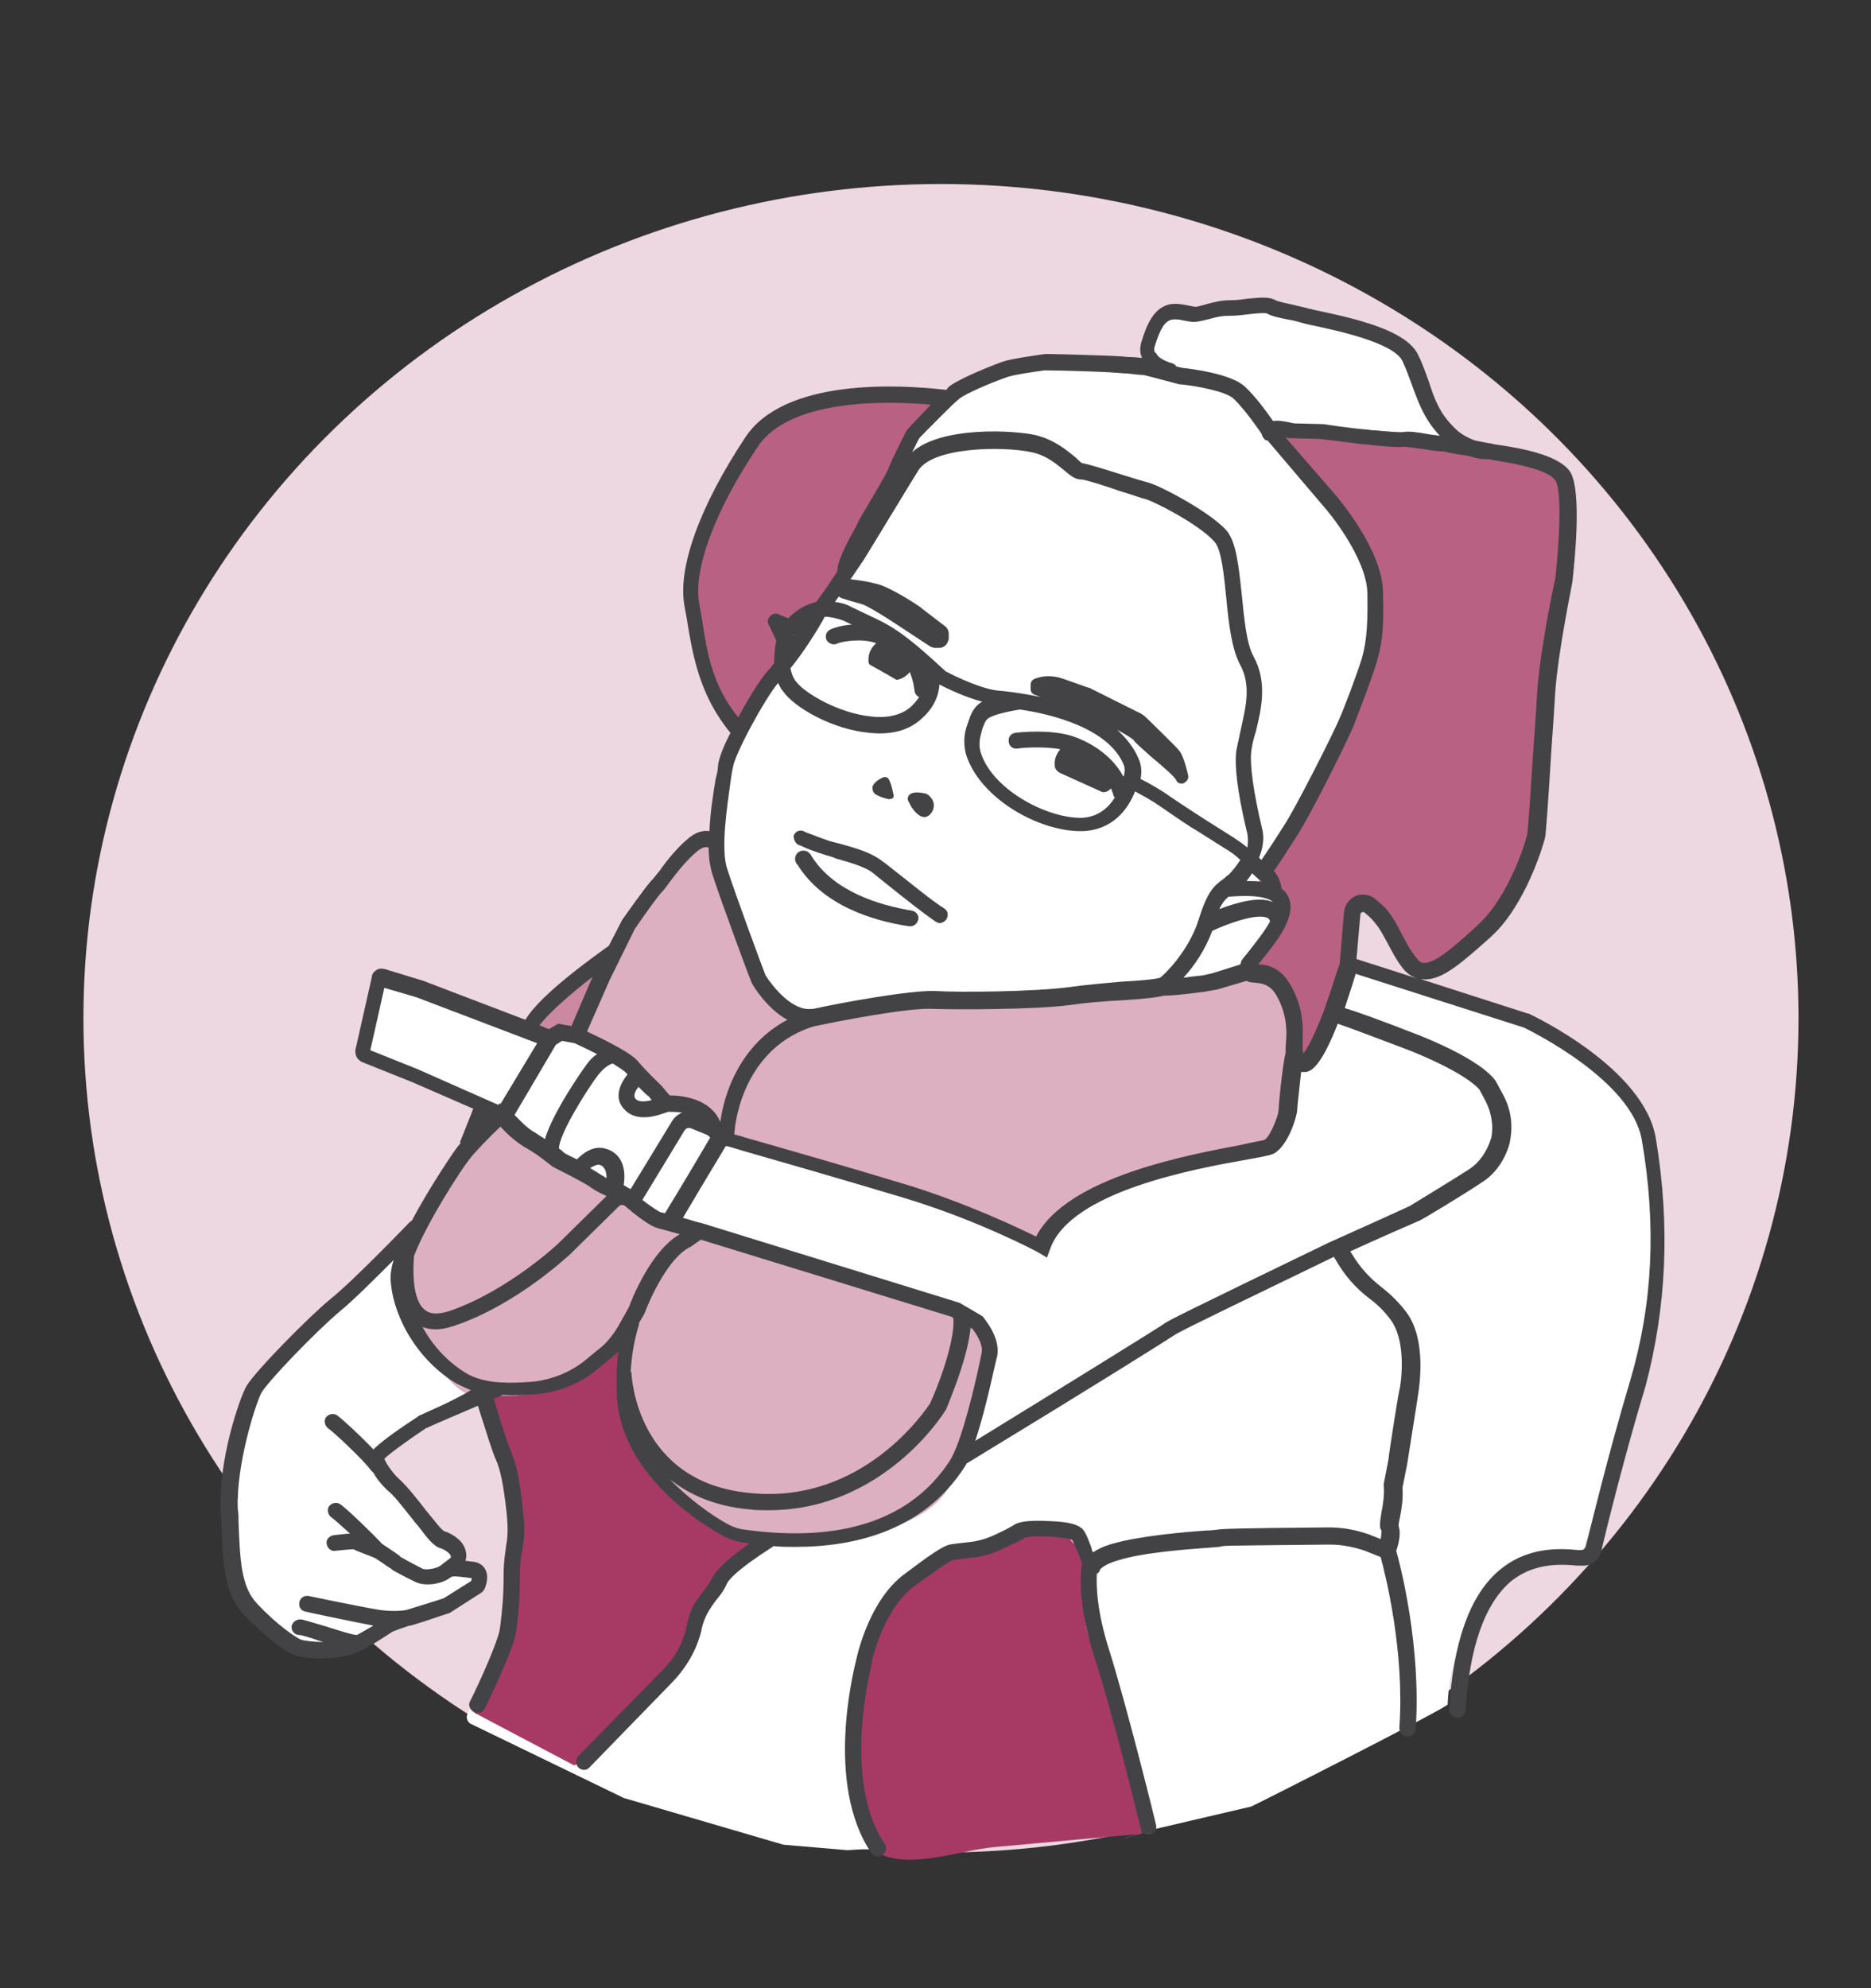
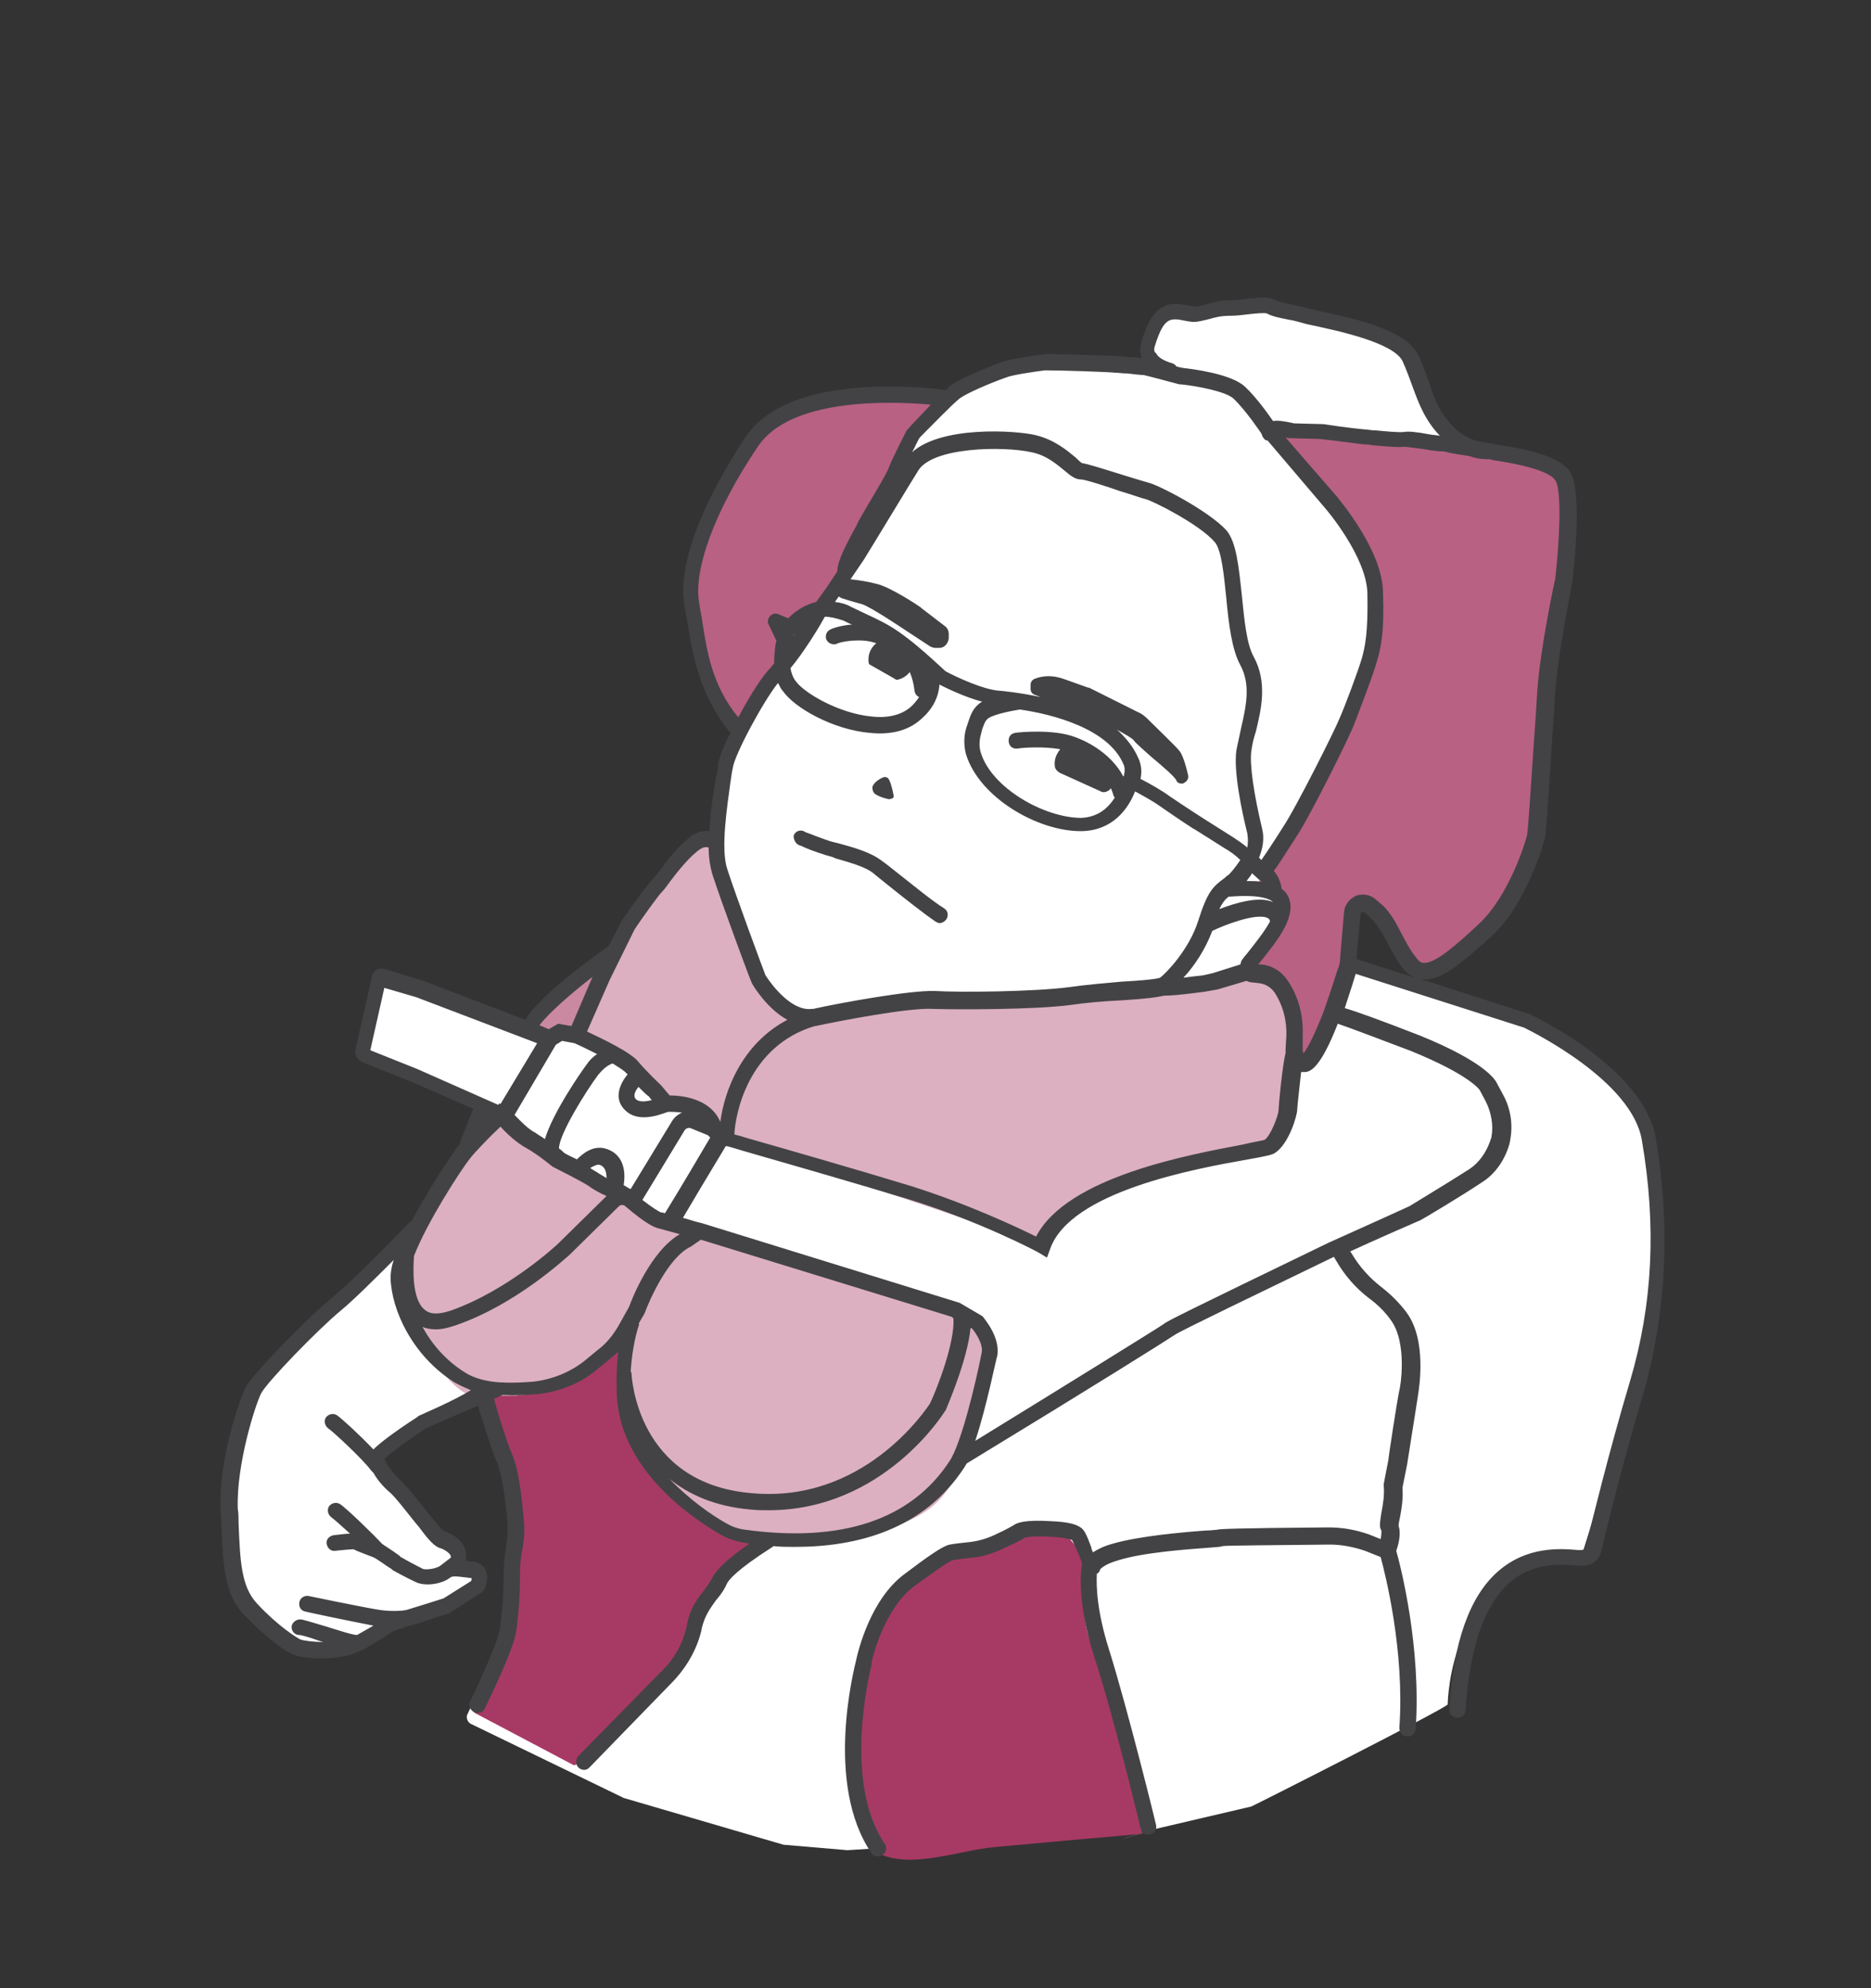
<svg xmlns="http://www.w3.org/2000/svg" version="1.1" x="0px" y="0px" width="240px" height="255px" viewBox="0 0 240 255" style="enable-background:new 0 0 240 255;" xml:space="preserve">
  <rect x="0" y="0" width="240" height="255" fill="#333333" stroke="none" />
  <style type="text/css">
	.st0{fill:#EDD7E0;}
	.st1{fill:#FFFFFF;}
	.st2{opacity:0.6;fill:#A6D0AB;}
	.st3{fill:#A73A64;}
	.st4{fill:#DCB0C1;}
	.st5{fill:#434345;}
	.st6{fill:none;stroke:#434345;stroke-width:2.314;stroke-linecap:round;stroke-linejoin:round;stroke-miterlimit:10;}
	.st7{fill:#B96182;}
	.st8{fill:#FFFFFF;stroke:#FFFFFF;stroke-width:1.176;stroke-miterlimit:10;}
	.st9{fill:#A73A64;stroke:#A73A64;stroke-width:1.176;stroke-linejoin:round;stroke-miterlimit:10;}
	.st10{fill:#434345;stroke:#434345;stroke-width:1.176;stroke-linejoin:round;stroke-miterlimit:10;}
	.st11{fill:#A73A64;stroke:#A73A64;stroke-width:1.176;stroke-miterlimit:10;}
	.st12{fill:#434345;stroke:#434345;stroke-width:1.176;stroke-miterlimit:10;}
	.st13{fill:#CA88A1;}
	.st14{fill:#5F9E6C;}
	.st15{fill:none;stroke:#434345;stroke-width:2.06;stroke-linecap:round;stroke-miterlimit:10;}
	.st16{fill:none;stroke:#434345;stroke-width:1.545;stroke-linecap:round;stroke-linejoin:round;stroke-miterlimit:10;}
	.st17{fill:none;stroke:#434345;stroke-width:2.06;stroke-linecap:round;stroke-linejoin:round;stroke-miterlimit:10;}
	.st18{fill:none;stroke:#434345;stroke-width:1.545;stroke-linecap:round;stroke-miterlimit:10;}
	.st19{fill:none;stroke:#434345;stroke-width:2.575;stroke-linecap:round;stroke-miterlimit:10;}
	.st20{fill:#434345;stroke:#434345;stroke-width:0.258;stroke-miterlimit:10;}
	.st21{fill:none;stroke:#434345;stroke-width:3;stroke-miterlimit:10;}
	.st22{fill:none;stroke:#434345;stroke-width:3;stroke-linecap:round;stroke-linejoin:round;stroke-miterlimit:10;}
	.st23{fill:none;stroke:#434345;stroke-width:2.418;stroke-linecap:round;stroke-linejoin:round;stroke-miterlimit:10;}
	.st24{fill:#BC7597;}
	.st25{clip-path:url(#SVGID_2_);fill:none;}
	.st26{clip-path:url(#SVGID_2_);fill:#FFFFFF;}
	.st27{clip-path:url(#SVGID_2_);}
	.st28{clip-path:url(#SVGID_2_);fill:#B96182;}
	
		.st29{clip-path:url(#SVGID_2_);fill:none;stroke:#434345;stroke-width:2.902;stroke-linecap:round;stroke-linejoin:round;stroke-miterlimit:10;}
	.st30{clip-path:url(#SVGID_2_);fill:none;stroke:#434345;stroke-width:1.524;stroke-miterlimit:10;}
	
		.st31{clip-path:url(#SVGID_2_);fill:none;stroke:#434345;stroke-width:1.935;stroke-linecap:round;stroke-linejoin:round;stroke-miterlimit:10;}
	.st32{clip-path:url(#SVGID_2_);fill:#434345;}
	.st33{clip-path:url(#SVGID_2_);fill:none;stroke:#434345;stroke-width:2.902;stroke-miterlimit:10;}
	
		.st34{clip-path:url(#SVGID_2_);fill:none;stroke:#434345;stroke-width:1.524;stroke-linecap:round;stroke-linejoin:round;stroke-miterlimit:10;}
	.st35{fill:none;stroke:#434345;stroke-width:2.742;stroke-linecap:round;stroke-linejoin:round;stroke-miterlimit:10;}
	.st36{fill:#414143;}
	.st37{fill:none;stroke:#434345;stroke-width:2;stroke-linecap:round;stroke-linejoin:round;stroke-miterlimit:10;}
	.st38{fill:none;stroke:#434345;stroke-width:2.5;stroke-linecap:round;stroke-linejoin:round;stroke-miterlimit:10;}
	.st39{fill:#434345;stroke:#434344;stroke-miterlimit:10;}
	.st40{fill:none;stroke:#434345;stroke-width:2.5;stroke-miterlimit:10;}
	.st41{fill:none;stroke:#434345;stroke-width:1.4;stroke-miterlimit:10;}
	.st42{fill:#434345;stroke:#434345;stroke-miterlimit:10;}
	.st43{fill:none;stroke:#434344;stroke-width:2.5;stroke-linecap:round;stroke-linejoin:round;stroke-miterlimit:10;}
	.st44{fill:#434344;stroke:#434344;stroke-width:2;stroke-linecap:round;stroke-linejoin:round;stroke-miterlimit:10;}
	.st45{fill:#434344;}
	.st46{fill:#434345;stroke:#434345;stroke-width:0.765;stroke-miterlimit:10;}
	.st47{fill:none;stroke:#434345;stroke-width:2;stroke-linecap:round;stroke-miterlimit:10;}
	.st48{fill:none;stroke:#434345;stroke-width:2.5;stroke-linecap:round;stroke-miterlimit:10;}
	.st49{fill:none;stroke:#434345;stroke-width:1.912;stroke-linecap:round;stroke-linejoin:round;stroke-miterlimit:10;}
	.st50{fill:none;stroke:#434345;stroke-width:3;stroke-linecap:round;stroke-miterlimit:10;}
	.st51{fill:#434345;stroke:#434345;stroke-width:0.765;stroke-linecap:round;stroke-linejoin:round;stroke-miterlimit:10;}
	.st52{clip-path:url(#SVGID_4_);fill:#EDD7E0;}
	.st53{clip-path:url(#SVGID_4_);fill:#FFFFFF;}
	.st54{clip-path:url(#SVGID_4_);fill:#A73A64;}
	.st55{clip-path:url(#SVGID_4_);fill:#B96182;}
	.st56{clip-path:url(#SVGID_4_);fill:#DCB0C1;}
	.st57{clip-path:url(#SVGID_4_);}
	.st58{fill:#4D4D4D;}
	.st59{clip-path:url(#SVGID_4_);fill:#4D4D4D;}
	
		.st60{clip-path:url(#SVGID_4_);fill:none;stroke:#4D4D4D;stroke-width:2.5;stroke-linecap:round;stroke-linejoin:round;stroke-miterlimit:10;}
	.st61{clip-path:url(#SVGID_6_);fill:#EDD7E0;}
	.st62{clip-path:url(#SVGID_6_);fill:#FFFFFF;}
	.st63{clip-path:url(#SVGID_6_);fill:#DCB0C1;}
	.st64{clip-path:url(#SVGID_6_);}
	.st65{fill:#8CC63F;}
	.st66{fill:none;stroke:#434345;stroke-width:1.129;stroke-linecap:round;stroke-linejoin:round;stroke-miterlimit:10;}
	.st67{fill:#434345;stroke:#434345;stroke-width:0.753;stroke-linecap:round;stroke-linejoin:round;stroke-miterlimit:10;}
	.st68{fill:#434345;stroke:#434345;stroke-width:2;stroke-linecap:round;stroke-linejoin:round;stroke-miterlimit:10;}
</style>
  <g id="Lager_1">
</g>
  <g id="Lager_3">
-     <ellipse class="st0" cx="120.7" cy="130.6" rx="110" ry="107" />
-   </g>
+     </g>
  <g id="Lager_4">
    <path class="st1" d="M146.6,46.9l-7.1-1.1c-0.1,0-0.1,0-0.2,0l-9.7,0.7c-0.1,0-0.3,0.1-0.4,0.1l-7.5,4.3c-0.2,0.1-0.4,0.1-0.6,0.1   l-5.3-0.9c0,0-0.1,0-0.1,0c-0.8-0.1-13.9-0.9-19.4,5.4c-0.1,0.1-0.1,0.2-0.2,0.2l-6.2,13.2c0,0.1-0.1,0.2-0.1,0.3   c-0.1,1-0.7,6.4-0.7,8.7c0,2.4,1.3,11.3,4.9,15.8c0.2,0.3,0.3,0.6,0.2,0.9l-1.1,3.2c0,0.1,0,0.1,0,0.2l-1.4,9.1   c-0.1,0.4-0.3,0.7-0.7,0.8l-1.5,0.4c-0.2,0-0.3,0.1-0.5,0.3l-5.3,5.8c0,0,0,0.1-0.1,0.1l-3.4,4.7c0,0.1-0.1,0.1-0.1,0.2l-1.2,2.8   c-0.1,0.2-0.2,0.3-0.3,0.4l-3.2,2.2c0,0,0,0-0.1,0c-0.5,0.4-6.6,5.5-7.3,6.8l-0.8,0.7l-13.1-4.9l-4.7-1.5c-0.5-0.2-1.1,0.1-1.2,0.7   l-1.8,8.2c-0.1,0.4,0.1,0.9,0.5,1l13.7,6.2c0.4,0.2,0.6,0.7,0.5,1.1l-0.9,2.8c0,0.1,0,0.1-0.1,0.2l-7.5,12.7   c-0.1,0.1-0.2,0.3-0.4,0.4l-1.8,1c-0.1,0-0.2,0.1-0.2,0.2l-12,11.9l-6.1,6.5c-0.1,0.1-0.2,0.2-0.2,0.4l-2.3,8.7c0,0.1,0,0.2,0,0.3   l0.3,12.5c0,0.1,0,0.1,0,0.2l0.8,4.1c0,0.2,0.1,0.3,0.2,0.4l3.5,3.8c0,0,0.1,0.1,0.1,0.1l3.1,2.3c0.2,0.1,0.4,0.2,0.6,0.2l6.3-0.1   c0.2,0,0.3,0,0.4-0.1l5.3-3c0.1,0,0.1-0.1,0.2-0.1l5-1.4c0.1,0,0.1-0.1,0.2-0.1l4.5-2.6c0.1-0.1,0.2-0.2,0.3-0.3l0.6-0.9   c0.3-0.4,0.2-1-0.2-1.3l-0.6-0.4c-0.2-0.1-0.4-0.2-0.6-0.2l-0.2,0c-0.7,0-1.2-0.7-0.8-1.4l0,0c0.2-0.4,0.1-0.8-0.2-1.1l-0.7-0.7   c0,0-0.1-0.1-0.2-0.1l-1.9-1.1c-0.1-0.1-0.2-0.1-0.2-0.2l-3.6-4.4c0,0,0,0,0-0.1l-3-3.1c-0.1-0.1-0.2-0.2-0.2-0.3l-0.3-0.8   c-0.1-0.4,0-0.8,0.3-1l5-4c0.1-0.1,0.2-0.1,0.2-0.1l6.9-2.7c0.4-0.2,1,0,1.2,0.4l1,2.1c0,0,0,0.1,0.1,0.1l1.9,6.1c0,0,0,0.1,0,0.1   l1,5.8c0,0.1,0,0.1,0,0.2l-0.4,5.5c0,0.1-1,9.9-1.1,9.9l-4.5,9.6c-0.1,0.4,0.1,0.9,0.5,1.1l19.4,9.4c0.1,0,0.1,0.1,0.2,0.1l20.5,6   c0.1,0,8.1,0.7,8.2,0.7l35.9-2.3l3.2-0.3c-8.4,2.5,0.2,0,0.3-0.1l12.4-2.9c0.3-0.1,25.2-12.7,25.2-13.1c0.1-3.2,1.6-18.2,16.3-18.5   c0.4,0,0.8-0.3,0.9-0.6l6.7-21.6c0,0,0-0.1,0-0.1l2.4-14.5c0-0.1,0-0.1,0-0.2l-0.2-11.9c0-0.1,0-0.1,0-0.2l-1.5-7.8   c0-0.2-0.1-0.3-0.2-0.5l-6.4-6.5c0,0-0.1-0.1-0.1-0.1l-7.8-5.5c-0.1-0.1-0.2-0.1-0.3-0.1l-22.3-6.2c-0.4-0.1-0.7-0.4-0.7-0.8   c-0.1-2-0.2-7.7,2.1-7.7c2.7,0,6.5,8,6.5,8s1,2.2,4.6-1c3.2-2.9,7.4-7.1,8.2-7.9c0.1-0.1,0.2-0.2,0.2-0.3l3.4-8.3   c0-0.1,0.1-0.2,0.1-0.3l0.2-18.8c0-0.1,0-0.1,0-0.2l3-14.6c0-0.1,0-0.1,0-0.2l0.3-9.3c0-0.2,0-0.4-0.1-0.5   c-0.4-0.7-1.7-2.5-2.2-2.5c-0.6,0-10.3-2.6-12.2-3.1c-0.2-0.1-0.4-0.2-0.5-0.4l-4.7-7.3c0-0.1-0.1-0.1-0.1-0.2l-1.5-4   c-0.1-0.2-0.3-0.4-0.5-0.5l-7.2-3c0,0-0.1,0-0.1,0l-9.1-2.2c-0.1,0-0.2,0-0.3,0l-3.9,0.5l-4.8,0.7c-0.1,0-0.2,0-0.3,0l-2.7-0.4   c-0.3,0-0.6,0-0.8,0.2l-2.3,2c-0.2,0.2-0.3,0.4-0.3,0.6c-0.1,0.6-0.2,2,0,3.1C147.8,46.5,147.3,47,146.6,46.9z" />
  </g>
  <g id="Lager_2">
    <path class="st4" d="M91.2,107.4l-4.2,2.4l-8.9,13.7l-3.4,8.9l8.1,5.5l2.1,2.9c0,0,5.8,1.6,7.4,5l41.5,13.9c0,0,6.3-9.7,28.4-12.9   c0,0,3.4-2.4,3.9-8.7c0.5-6.3,1.6-12.1-3.2-12.9s-8.1,1.1-8.1,1.1l-14.7,0.8l-28.4,2.1l-8.9,1.6l-4.5-3.4l-2.9-6.3l-4.2-10V107.4z" />
    <path class="st4" d="M62.9,143.9c0,0-13.7,14.7-10.8,22.6c2.9,7.9,6.9,16,14.7,12.1c0.5-0.3,10.2-1.3,13.1-7.6   c0,0-3.4,20.2,15.2,26.3c0,0,23.9,2.6,27.3-8.1c3.4-10.8,4.2-16.5,4.2-16.5l-2.1-3.4l-34.7-11l-4.7-1.1l-5.8-3.4l-7.4-3.7l-4.7-3.9   l-2.6-2.6L62.9,143.9z" />
-     <path class="st1" d="M171.6,129.7c-0.3,0.8-3.4,6-3.4,6l-2.1,1.1l-2.1,9.7l-4.5,1.1c0,0-22.3,2.9-25.7,12.1   c0,0-40.2-13.9-41.5-13.9l-3.2-3.5l-4.1-1.5l-3.7-4.5c0,0-6.8-3.7-7.9-3.9c-1.1-0.3-2.6-0.3-2.6-0.3L49,125.5l-2.6,9.2l18.4,8.7   c0,0,3.9,3.7,5,4.5c1.1,0.8,11,6.8,11,6.8s2.9,1.6,5.5,2.1c2.6,0.5,37,12.1,37,12.1l3.7,2.4v3.4l-2.6,11.8l21.5-13.4l41-20.5   c0,0,10.2-5,3.9-13.9L171.6,129.7z" />
    <path class="st7" d="M121.7,50.7c-0.4,0-16.8,0.1-18.4,1.1c-1.6,0.9-7.9,5.1-8.3,5.8c-0.4,0.7-5.3,10.2-5.3,10.2s-1.6,6.4-1.6,6.8   s1.6,6.7,1.6,6.7s-0.7,0.3-0.5,0.8c0.1,0.5,2,7.5,2,7.5l3,3.8l6-8.1l2.5-3.5l4.3-7l1.2-3.3c0,0,5.8-9.8,5.9-10.2   c0.1-0.4,2.9-5.3,2.9-5.3L121.7,50.7z" />
    <path class="st7" d="M162.6,55c0.7,0.3,9.2,11,10.1,11.9c0.9,0.9,3.8,7.2,3.8,9.3c0,2.1-0.5,7-0.5,7.4s-3.9,11.3-3.9,11.3   s-5,7.6-5.1,8s-3.7,7.6-3.7,7.6l-0.7,0.9l-1.1,1.7l2.1,1.7c0,0,0.4,2.4-0.3,3.8c-0.7,1.4-3.2,5.5-3.2,5.5s5.4-1.1,6.4,11   c0,0,0.7,2.6,1.4,0.5c0.8-2.1,4.6-11.2,4.6-11.2l0.9-7.5c0,0,1.3-2,2.5-0.5c1.2,1.4,4.6,6.6,4.6,6.6s-0.3,4.1,4.7-0.3   s8.4-4.2,10.6-12.5s1.1-14.2,1.1-14.2l2.4-16l1.6-9.1v-9.5c0,0-3.4-3.4-5.1-3.4s-14-1.7-14-1.7L162.6,55z" />
    <path class="st3" d="M111.2,210.5c0,0,4.5-8.9,8.9-10.2c4.5-1.3,6-1.3,6-1.3l5-2.4h5.5l2.6,3.2c0,0-1.1,7.4,1.1,11.8   c2.1,4.5,6.2,23.6,6.2,23.6s-15.8,1.4-18.9,1.7c-4.5,0.4-10.5,2.8-14.7,0.9c-1.8-0.8-5.7-4.6-2.6-23.8   C110.6,213,110.8,211.4,111.2,210.5z" />
    <path class="st13" d="M77.3,123.4c0,0-9.5,6.8-9.5,7.9s2.9,0.8,2.9,0.8l3.9,0.3L77.3,123.4z" />
    <path class="st3" d="M79.2,171.7c0-0.8-5,8.9-17.3,7.1l2.9,9.2l1.6,16.9l-5.5,14.8l12.7,6.7c1.4,0.2,10.8-12.4,12.2-12.6l1.6-0.2   l3.2-9.2l7.1-6.8c0,0-6.8-2.1-10.8-5c-3.9-2.9-6.3-8.1-6.3-8.1S79.2,174.6,79.2,171.7z" />
  </g>
  <g id="Lager_6">
</g>
  <g id="Lager_7">
</g>
  <g id="Lager_8">
</g>
  <g id="Lager_5">
    <g>
      <path class="st5" d="M212.4,146c-1.5-9-15.7-15.7-16.3-16c0,0-0.1,0-0.1,0l-14-4.5c0.2,0.1,0.4,0.1,0.6,0.1    c2.4,0.2,5.1-2.3,8.6-5.4l0.1-0.1c4.4-4,6.7-11.8,6.9-12.7c0.1-0.5,0.4-4.6,0.8-11.2c0.2-2.8,0.4-5.6,0.5-7.5    c0.4-5.4,2.2-13.9,2.2-14.1c0.2-1.9,1.3-11.6-0.3-14.1c-1.4-2.1-6.1-3-9.6-3.5c-0.2,0-0.4-0.1-0.4-0.1c0,0,0,0,0,0c0,0,0,0,0,0    c-0.2,0-1.2-0.2-2.2-0.4c-0.8-0.3-1.9-0.8-2.8-1.8c-1.7-1.7-2.4-3.5-3.1-5.7c-0.4-1.1-0.8-2.3-1.4-3.5c-1.4-2.9-6.9-4.4-12.6-5.6    c-0.6-0.1-1.2-0.3-1.4-0.3c-0.5-0.2-1.3-0.3-2-0.5c-0.9-0.2-1.9-0.4-2.3-0.6c-0.9-0.5-2.1-0.3-3.5-0.2c-0.7,0.1-1.4,0.2-2.1,0.2    c-1.5,0-2.4,0.3-3.2,0.5c-0.3,0.1-0.7,0.2-1.1,0.3c-0.4,0.1-0.7,0-1.2-0.1c-0.6-0.1-1.3-0.3-2.3-0.2c-2.2,0.4-3.1,2.6-3.8,4.9    c-0.2,0.7-0.2,1.4,0.1,2c-0.4,0-0.8-0.1-1.4-0.1c-0.6,0-1.1-0.1-1.5-0.1c-1.2-0.1-8.5-0.3-9.3-0.3l-0.1,0l-0.1,0    c-0.7,0.1-4.4,0.6-5.5,1c-0.9,0.3-5.2,2-6.6,3c-0.2,0.1-0.4,0.3-0.6,0.6l-0.1,0c-6-0.7-20.7-1.5-25.7,6.1    c-5.9,8.9-8.7,16.8-7.8,21.6c0.1,0.7,0.3,1.5,0.4,2.3c0.7,4.2,1.6,9.3,5.5,14c-0.9,1.7-1.5,3.3-1.6,4.2c0,0.4-0.1,1-0.3,1.7    c-0.3,1.8-0.7,4.3-0.8,6.7c-0.7-0.1-1.7,0-2.9,1.1c-1.2,1-2.6,2.7-3.5,4c-0.4,0.5-0.8,1-1,1.2c-0.7,0.7-3.3,4.4-3.8,5.1l-1.7,3.3    c-1.5,1.1-8.8,6.2-10.7,9.5l-13.1-5l-4.9-1.5c-0.4-0.1-0.8-0.1-1.1,0.1c-0.3,0.2-0.6,0.5-0.6,0.9l-2.1,9.3    c-0.1,0.7,0.2,1.3,0.8,1.6l6.5,2.6l7.8,3.4c-0.4,1.1-1.2,3-1.7,4.3l0.1,0.1c-0.2,0.2-0.4,0.5-0.5,0.6c-0.1,0.1-3.3,4.7-5.8,9.4    c-0.1,0-0.1,0.1-0.2,0.1c-0.1,0.1-7.3,7.6-10.2,9.9c-2.8,2.3-9.7,9.3-10.8,11.2c-0.9,1.6-3.6,9.5-3.3,15.9c0,0.6,0.1,1.2,0.1,1.8    c0.2,5,0.3,9,3,11.7c2.6,2.7,5.3,4.8,6.5,5.1c0.5,0.2,1.7,0.4,3.3,0.4c1.2,0,2.5-0.1,3.8-0.5c1.2-0.3,3.2-1.5,5-2.7l0.3-0.2    c0.2-0.1,1-0.4,2.2-0.8c0,0,0.1,0,0.1,0c0.1,0,0.3-0.1,0.4-0.1c1.4-0.4,3-1,4.6-1.5c0.1,0,0.2-0.1,0.2-0.1l3.9-2.5    c0.2-0.1,0.3-0.3,0.4-0.4c0.2-0.4,0.7-1.7,0.1-2.7c-0.3-0.5-0.8-0.8-1.5-0.9c-0.3,0-0.6-0.1-0.9-0.1c0,0-0.1,0-0.1,0    c0.2-0.6,0.1-1.2-0.1-1.7c-0.5-1.2-1.9-1.9-2.6-2.1c-0.4-0.2-1.3-1.4-1.8-2l-0.5-0.6c-1.3-1.7-2.6-3.3-3.5-4.1    c-0.7-0.6-1.7-2-1.9-2.6c0.7-0.7,3.2-2.5,5.3-3.9c2-0.9,4.6-2,6.7-2.9c0.9,2.8,1.8,5.8,2.3,6.9c0.6,1.3,1,3.3,1.4,7    c0.2,2.1,0.1,3.1-0.1,4.2c-0.1,0.9-0.3,1.9-0.3,3.5c0,3.1-0.2,4.6-0.4,6.4l-0.1,0.7c-0.2,1.4-2.4,6.4-3.8,9.2    c-0.3,0.5,0,1.1,0.5,1.4c0.1,0.1,0.3,0.1,0.5,0.1c0.4,0,0.7-0.2,0.9-0.6c0.4-0.8,3.7-7.6,4-9.8l0.1-0.7c0.2-1.8,0.4-3.4,0.4-6.6    c0-1.4,0.1-2.3,0.3-3.2c0.2-1.3,0.4-2.4,0.1-4.8c-0.4-4.1-0.8-6.1-1.5-7.7c-0.5-1.1-1.8-5.2-2.2-6.8c0,0,0-0.1,0-0.1    c0.5-0.2,0.8-0.4,1.1-0.5c1.6,0.1,3.1,0,4.5-0.1c2.7-0.3,5.3-1.3,7.4-3l1.7-1.4c0.4-0.3,0.8-0.7,1.2-1c-0.3,2.7-0.2,4.9-0.2,5    c0.1,9.7,9.3,16.1,13.3,18.4c1,0.6,2.1,0.9,3.2,1.1c0.2,0,0.3,0,0.5,0.1c-2.6,1.8-4.1,3.2-4.7,4.3c-0.3,0.6-0.7,1.1-1.1,1.7    c-0.8,1-1.8,2.2-2.2,4.5c-0.5,2.3-1.6,4.3-3.4,6l-10.5,10.7c-0.4,0.4-0.4,1.1,0,1.5c0.2,0.2,0.5,0.3,0.7,0.3    c0.3,0,0.5-0.1,0.7-0.3l10.4-10.7c2-2,3.4-4.4,4-7c0,0,0-0.1,0-0.1c0.4-1.7,1.1-2.6,1.8-3.6c0.5-0.6,1-1.2,1.4-2.1    c0.2-0.5,1.2-1.8,5.9-4.8l0.1-0.1c0.9,0.1,1.8,0.1,2.8,0.1c7.9,0,16.5-2.2,21.7-10.2c0.1-0.2,0.2-0.3,0.3-0.5    c16.6-10.1,25.5-15.7,26.7-16.5l0,0c0.7-0.5,10.7-5.3,20.4-10l0.3,0.5c1.1,1.9,2.5,3.5,4.2,4.8c1.1,0.8,2.1,1.8,2.8,2.8    c2.2,3,1.2,8.8,1.1,9c-0.3,1.4-1.4,8.6-1.4,8.9l-0.6,3.1c0,0.1,0,0.2,0,0.3c0.1,1.1-0.1,2.4-0.3,3.4c-0.2,1.3-0.3,1.9,0,2.3    c0,0.2,0,0.6-0.1,1.1l-1.5-0.6c-1.7-0.6-3.4-0.9-5.2-0.9c-12.3,0.1-13.9,0.2-14.3,0.3c-0.1,0-0.8,0.1-1.4,0.1    c-2.8,0.2-8.6,0.7-12,1.7c-1.1,0.3-1.9,0.7-2.5,1.1c-0.1-0.2-0.2-0.4-0.2-0.6c-0.6-1.6-0.9-2.3-1.4-2.6c-0.6-0.4-1.5-0.7-3.8-0.8    c-3.4-0.2-4.4,0.2-4.9,0.6c-0.1,0-0.4,0.3-2.4,1.2c-1.1,0.5-2.2,0.8-3.3,0.9c-1.9,0.2-2.5,0.3-2.7,0.4c-0.8,0.3-2.2,1.2-5.5,3.7    c-4.3,3.2-5.9,9.7-6.2,11.1c-0.2,0.9-4.1,15.8,2,24.7c0.2,0.3,0.5,0.4,0.8,0.4c0.2,0,0.4-0.1,0.6-0.2c0.5-0.3,0.6-1,0.3-1.4    c-5.6-8.2-1.7-22.9-1.7-23c0-0.1,0-0.1,0-0.2c0.1-0.8,1.7-7,5.4-9.8c1.4-1,4.2-3.1,5-3.4c0.1,0,0.5-0.1,2.3-0.3    c1.4-0.1,2.7-0.5,4-1.1c2.4-1.1,2.7-1.3,2.8-1.4c0,0,0.6-0.4,3.5-0.2c1.8,0.1,2.4,0.3,2.7,0.4c0.2,0.3,0.5,1.1,0.8,1.7    c0.2,0.4,0.3,0.8,0.5,1.3c-0.2,1.2-0.6,5.1,1.5,11.8c2.5,7.6,6,22.1,6,22.2c0.1,0.5,0.5,0.8,1,0.8c0.1,0,0.2,0,0.2,0    c0.6-0.1,0.9-0.7,0.8-1.2c0-0.1-3.6-14.7-6-22.4c-1.6-5-1.7-8.3-1.6-9.9c0,0,0,0,0.1,0c0.2-0.2,0.3-0.3,0.3-0.5    c0.1-0.1,0.6-0.7,2.4-1.2c3.2-1,8.9-1.4,11.6-1.6c1.2-0.1,1.5-0.1,1.7-0.2c0.7-0.1,5.8-0.1,13.8-0.2c1.5,0,3,0.3,4.5,0.8l2,0.8    c0.6,2.2,3.1,12.1,2.4,21.9c0,0.6,0.4,1.1,1,1.1c0,0,0,0,0.1,0c0.5,0,1-0.4,1-1c0.7-10.4-1.9-20.7-2.5-22.8    c0.4-1.1,0.6-2.4,0.3-3.2c0-0.2,0.1-0.8,0.2-1.2c0.2-1,0.4-2.4,0.3-3.7l0.6-3c0-0.1,1.2-7.5,1.4-8.9c0.1-0.7,1.2-7-1.5-10.6    c-0.9-1.2-2-2.3-3.3-3.3c-1.4-1.1-2.7-2.5-3.7-4.2l-0.2-0.3c2.8-1.3,8.5-3.8,9-4c0.4-0.2,5.1-3,7.8-4.8c1.8-1.1,3-2.9,3.6-4.9    c0-0.1,0.1-0.3,0.1-0.5c0.4-2,0.1-4.1-0.9-5.9l-0.8-1.5c-0.2-0.4-1.5-2.7-9.9-6.1c-5.4-2.1-8.2-3.1-9.6-3.5    c0.4-1.3,0.9-2.7,1.4-4.4l21.6,6.9c1,0.5,13.8,6.8,15.1,14.4c1.9,11,1.4,21.1-1.5,30.9c-2.8,9.4-4.9,18.1-5.7,21.3    c-0.1,0.2-0.3,0.4-0.5,0.4l-0.5,0c-2.3-0.2-6.5-0.5-10.2,2.7c-3.7,3.2-5.8,9.2-6.3,17.7c0,0.6,0.4,1.1,1,1.1c0,0,0,0,0.1,0    c0.5,0,1-0.4,1-1c0.5-8,2.4-13.4,5.6-16.3c3-2.6,6.6-2.4,8.7-2.2l0.5,0c1.3,0.1,2.4-0.7,2.6-1.9c0.8-3.3,2.9-11.9,5.7-21.2    C213.7,167.8,214.3,157.4,212.4,146z M188.5,58.5c1.1,0.4,1.9,0.4,2.4,0.4c0.1,0,0.1,0,0.1,0c0.1,0,0.2,0,0.4,0.1    c6.2,0.9,7.7,2,8.1,2.6c0.9,1.3,0.5,8.2,0,12.6c-0.1,0.4-1.9,8.8-2.3,14.3c-0.1,1.9-0.3,4.7-0.5,7.5c-0.3,4.7-0.7,10.5-0.8,11    c-0.1,0.7-2.3,7.9-6.2,11.5l-0.1,0.1c-2.8,2.6-5.5,5-7,4.9c-0.2,0-0.5-0.1-0.8-0.5c-1-1.2-1.5-2.3-2.1-3.4c-0.5-1-1-1.9-1.7-2.8    c-0.4-0.5-1-1-1.6-1.5c-0.7-0.6-1.7-0.7-2.5-0.4c-0.8,0.4-1.4,1.1-1.5,2.1l-0.5,5.9c0,0.5-0.1,1-0.3,1.4c-0.7,2.2-1.3,4-1.8,5.4    l0,0l0,0c-1.2,3.1-2.1,4.8-2.6,5.4c0-0.1-0.1-0.2-0.1-0.4c0,0,0-0.3,0-1.9c0.1-2.5-0.5-4.9-1.9-7c-0.8-1.2-2-2-3.5-2.1l-0.3,0    c0.1-0.2,0.3-0.3,0.4-0.5c2-2.5,4.7-5.8,3.4-8.3c-0.2-0.4-0.5-0.7-0.8-0.9c-0.1-0.8-0.4-1.6-1-2.3c0.4-0.5,1.5-2.2,2.9-4.4    c1.8-2.7,6.9-13,7.4-14.4c0.5-1.3,2.4-6.2,2.9-8c0.5-1.7,1-3.6,0.8-9c-0.1-5.4-5.7-11.9-5.9-12.2l-6.6-7.6c0.1,0,0.3,0.1,0.4,0.1    c0.1,0,0.1,0,0.2,0l3.8,0.1c2,0.2,5.4,0.7,5.8,0.7c0.1,0,0.5,0,0.9,0.1c2.2,0.2,3.5,0.3,4.1,0.2c0.3,0,1.7,0.2,2.5,0.3    c1.1,0.2,2,0.3,2.6,0.3C185.9,58.1,187.2,58.3,188.5,58.5z M181.8,125.5L174,123l0.5-5.7c0-0.2,0.2-0.3,0.2-0.3    c0.1,0,0.2-0.1,0.4,0.1c0.5,0.4,1,0.9,1.3,1.3c0.6,0.7,1,1.5,1.5,2.4c0.6,1.1,1.2,2.4,2.3,3.7C180.7,125,181.2,125.3,181.8,125.5z     M104.5,131.6c0.1,0,0.1,0,0.1,0c2.8-0.6,12-2.4,15.1-2.2c3.2,0.1,13,0.1,17.6-0.5c2-0.3,4.4-0.5,6.6-0.6c3.2-0.2,4.6-0.4,5.4-0.6    c0,0,0.1,0,0.1,0c0.7,0,2.1-0.1,5.1-0.5c0.6-0.1,1.1-0.2,1.7-0.3l3.7-1.1c0.2,0.1,0.4,0.2,0.7,0.2l0.9,0.1c0.8,0.1,1.5,0.5,2,1.2    c1.1,1.7,1.6,3.7,1.5,5.7c-0.1,1.3-0.1,1.8-0.1,2.1c-0.4,1.5-0.9,6.8-0.9,7.3c0,0.6-1,3.3-1.8,3.8c-0.3,0.1-1.6,0.3-2.8,0.6    c-6.8,1.3-22.5,4.1-26.5,11.8c-2.4-1.2-8.8-4.2-16.1-6.5c-7.2-2.2-17-5-21.2-6.2c-0.6-0.2-1-0.3-1.4-0.4    C94.3,143,95.9,134.2,104.5,131.6z M144.1,98c0.2,0.4,0.2,0.9,0.1,1.3c0,0.1,0,0.2-0.1,0.3c-1.7-3.2-5.1-4.7-6.3-5.1    c-2.7-1-7.1-0.6-7.6-0.5c-0.6,0.1-0.9,0.6-0.8,1.2c0.1,0.6,0.6,0.9,1.2,0.8c0.5-0.1,3.3-0.3,5.4,0.1c-0.4,0.5-0.8,1.2-0.7,2.1    c0,0.4,0.3,0.7,0.6,0.9l5.3,2.4c0.1,0.1,0.3,0.1,0.4,0.1c0.3,0,0.7-0.2,0.9-0.5c0,0,0,0,0,0c0.1,0.2,0.2,0.5,0.3,0.8    c0,0.1,0.1,0.3,0.2,0.4c-0.9,1.4-2.2,2.5-4.3,2.6c-4.7,0-11.5-3.8-12.9-8.4c-0.3-1-0.1-1.9,0.1-2.6l0.1-0.4    c0.3-0.8,0.4-1.1,0.8-1.4c0.8-0.5,2.8-0.9,4-1.1C135.1,91.6,142.2,93.5,144.1,98z M146,97.2c-0.6-1.4-1.6-2.6-2.7-3.6    c1.1,0.6,1.9,1.1,2.1,1.3c0.1,0.2,0.4,0.5,2.2,2.1c1.3,1.1,3.1,2.6,3.3,3.1c0.1,0.3,0.4,0.4,0.7,0.4c0.1,0,0.2,0,0.3-0.1    c0.4-0.2,0.6-0.6,0.5-1c-0.4-1.7-0.8-2.8-1.2-3.2c-0.5-0.6-3-3-4-4c-0.4-0.4-0.8-0.7-1.3-0.9l-6.2-3.1c0,0-0.1,0-0.1,0l-3.1-1.1    c-1.1-0.4-2.2-0.5-3.3-0.2l-0.3,0.1h0c-0.4,0.1-0.7,0.4-0.7,0.8v0.6c0,0.3,0.2,0.6,0.5,0.7l0.8,0.3c-2.9-0.6-5.1-0.8-5.2-0.8    c-2.1-0.1-5.7-1.8-7-2.5c-5.6-5.2-7.1-5.9-10.1-7.3c-0.6-0.3-1.3-0.6-2.1-1c-0.5-0.3-1.2-0.5-2-0.6l0.5-0.7    c0.1,0.1,0.2,0.1,0.3,0.2c0.9,0.3,2,0.6,2.7,0.8c1.2,0.4,5.5,3.3,5.5,3.3l3.2,2.1c0.2,0.1,0.4,0.2,0.7,0.2c0,0,0.1,0,0.1,0l0.4,0    c0.6,0,1.1-0.5,1.2-1.2l0-0.6c0-0.4-0.2-0.8-0.5-1l-3-2.3c0,0,0,0-0.1-0.1c-0.4-0.3-3.9-2.6-5.6-3c-1.1-0.3-2.4-0.5-3.4-0.6    l1.7-2.5c0.7-1.1,6.5-10.7,6.9-11.3c1.7-3.2,11-3.3,14.6-2.5c2,0.4,3.3,1.6,4.3,2.4c0.8,0.7,1.4,1.1,2.1,1.1c0,0,0,0,0,0    c0.5,0,3.3,0.9,5,1.5c1.7,0.5,2.7,0.9,3.2,1c0.9,0.2,6.9,3.2,8.9,5.5c0.9,1,1.2,4.3,1.5,7.2c0.3,3.2,0.7,6.6,1.8,8.6    c1.4,2.6,0.7,5.4,0.1,8.1c-0.2,0.9-0.4,1.9-0.6,2.8c-0.4,2.7,0.7,7.9,1.4,10.7c0.1,0.6,0.1,1.2,0,1.8c-0.6-0.5-1.2-0.9-1.8-1.3    l-3.8-2.4c0,0-2.5-1.6-4.4-2.9c-0.8-0.6-2.5-1.6-3.7-2.2C146.5,99,146.4,98,146,97.2z M116.3,59.7l0.5,0.3L116.3,59.7    C116.3,59.7,116.3,59.7,116.3,59.7z M101.8,81.5C101.9,81.5,101.9,81.5,101.8,81.5c0.1-0.1,0.1-0.2,0.2-0.2    c-0.1,0.1-0.2,0.3-0.3,0.4C101.8,81.6,101.8,81.6,101.8,81.5z M105.8,79.1c0.7,0,1.5,0.2,2.4,0.5c0.4,0.2,0.8,0.4,1.1,0.5    c-1.4,0.1-2.6,0.5-2.9,0.7c-0.5,0.3-0.6,1-0.3,1.4c0.3,0.4,0.9,0.6,1.4,0.3c0.5-0.2,3-0.7,4.9,0c-0.6,0.5-1,1.2-1,2.1    c0,0.2,0,0.4,0.1,0.6c1.2,0.7,2.5,1.4,3.5,2c0.7-0.1,1.3-0.5,1.7-1c0.3,0.7,0.5,1.5,0.6,2.3c0,0.4,0.3,0.8,0.6,0.9    c-0.4,0.6-0.8,1-0.8,1c0,0-0.1,0.1-0.1,0.1c-1.4,1.4-3.6,1.6-5.2,1.4c-4.2-0.4-8.6-3-9.7-4.5c-0.4-0.5-0.6-1.1-0.7-1.7    C103,83.8,105,80.6,105.8,79.1z M161.9,113.1c-0.6-0.1-1.2-0.1-2-0.1c0.2-0.3,0.5-0.6,0.7-1l1.1,1    C161.8,113,161.8,113,161.9,113.1z M157.6,115c0.1,0,0.2,0,0.2,0c3.8-0.3,5.1,0.3,5.5,0.7c-1.8-0.8-4.8,0.1-6.9,0.9    C156.8,115.8,157.1,115.4,157.6,115z M155.5,119.4c1.4-0.7,5.5-2.3,7-1.7c0.3,0.1,0.4,0.3,0.4,0.5c0,0,0,0,0,0    c-0.7,1.3-2,2.9-2.7,3.8c-0.3,0.4-0.6,0.7-0.8,1c-0.2,0.2-0.2,0.4-0.3,0.7l-3.5,1.1c-0.4,0.1-0.8,0.2-1.3,0.3    c-1,0.1-1.8,0.2-2.5,0.3C153.2,123.9,154.6,121.8,155.5,119.4z M148.1,44.5c0.7-2.3,1.3-3.3,2.2-3.5c0.6-0.1,1,0,1.5,0.1    c0.6,0.1,1.2,0.3,2.1,0.1c0.5-0.1,0.9-0.2,1.3-0.3c0.7-0.2,1.4-0.4,2.6-0.4c0.8,0,1.6-0.1,2.4-0.2c0.9-0.1,1.9-0.2,2.3-0.1    c0.7,0.4,1.8,0.6,2.8,0.8c0.7,0.1,1.3,0.3,1.7,0.4c0.3,0.1,0.7,0.2,1.7,0.4c2.7,0.6,10,2.1,11.2,4.5c0.5,1.1,0.9,2.2,1.3,3.3    c0.8,2.2,1.6,4.3,3.5,6.3c-0.4-0.1-0.9-0.1-1.4-0.2c-1.6-0.3-2.6-0.4-3.2-0.3c-0.4,0.1-2.7-0.1-3.6-0.2c-0.6,0-1-0.1-1.1-0.1    c0,0,0,0,0,0c-0.3,0-3.1-0.3-5.6-0.7l-3.8-0.1c-1.3-0.3-2.1-0.4-2.7-0.3c-0.7-1-2.2-3.1-3.6-4.4c-1.8-1.7-7-2.3-7.9-2.4    c-0.1,0-0.5-0.1-0.9-0.2c-0.1-0.2-0.3-0.3-0.5-0.4c-1.1-0.3-1.9-0.8-2.1-1.3C148.1,45.2,148,45,148.1,44.5z M123.1,51.1    c0.8-0.6,3.7-1.9,6-2.7c0.7-0.3,3.4-0.7,4.9-0.9c2.3,0,8.1,0.2,9,0.3c0.4,0,1,0.1,1.6,0.1c0.8,0.1,1.8,0.2,2.1,0.2    c0.5,0.1,4.6,1.2,4.6,1.2l0.2,0c2,0.2,5.7,0.9,6.7,1.8c1.6,1.5,3.6,4.5,3.6,4.5c0.1,0.2,0.1,0.4,0.3,0.6c0.1,0.2,0.3,0.3,0.5,0.3    l7.4,8.7c0.1,0.1,5.3,6.2,5.4,10.9c0.1,5.1-0.3,6.8-0.7,8.3c-0.5,1.7-2.3,6.5-2.9,7.8c-0.5,1.3-5.6,11.5-7.3,14    c-1.2,1.9-2.2,3.4-2.7,4.1l-0.3-0.3c0.5-1.2,0.7-2.5,0.4-3.7c-1.1-4.6-1.6-8.2-1.4-9.9c0.1-0.8,0.3-1.7,0.6-2.6    c0.7-2.9,1.5-6.3-0.3-9.6c-0.9-1.6-1.2-4.8-1.5-7.8c-0.4-3.7-0.7-6.9-2-8.4c-2.3-2.5-8.7-5.8-10-6.1c-0.4-0.1-1.7-0.5-3-0.9    c-3.2-1-4.8-1.5-5.5-1.6c-0.2-0.1-0.5-0.4-0.8-0.7c-1.1-0.9-2.7-2.3-5.2-2.9c-2.6-0.6-12-1.2-15.8,2.2c0.4-0.7,0.7-1.5,1-1.9    C119.2,54.9,122.2,51.8,123.1,51.1z M90.1,79.8c-0.1-0.8-0.3-1.6-0.4-2.4c-0.8-4.2,1.9-11.8,7.5-20.1c4.1-6.2,16.6-5.9,22.2-5.4    c-1.3,1.4-2.7,2.8-2.9,3.1l-0.2,0.2c-0.1,0.2-1.9,3.7-2.3,4.8c-0.2,0.6-1.5,2.8-2.4,4.3c-0.7,1.2-1.3,2.2-1.5,2.6    c-0.1,0.2-0.2,0.5-0.4,0.8c-1.2,2.2-2.3,4.3-2.3,5.6h0l-1.4,2.1l-1.3,1.8c-1.2,0.3-2.4,0.9-3.6,2.1l-1.2-0.5    c-0.4-0.2-0.8-0.1-1.1,0.2c-0.3,0.3-0.4,0.8-0.2,1.1l0.9,1.9c0,0,0,0.1,0.1,0.1c-0.2,0.8-0.3,1.9-0.3,3c-0.2,0.2-0.3,0.3-0.4,0.5    c-1,0.9-2.7,3.6-4.2,6.4C91.4,88,90.7,83.7,90.1,79.8z M93.7,100.3c0.1-0.7,0.2-1.4,0.3-1.8c0.2-1.7,4-8.7,5.8-10.9    c0.2,0.3,0.3,0.7,0.6,1c1.5,2.2,6.5,5,11.2,5.4c2.9,0.3,5.2-0.4,6.8-2c0.8-0.7,2-2.2,2.1-4.2c0.8,0.4,3.2,1.6,5.5,2.2    c-0.1,0-0.1,0.1-0.2,0.1c-1,0.7-1.3,1.6-1.6,2.5l-0.1,0.3c-0.5,1.3-0.5,2.6-0.2,3.8c1.7,5.6,9.2,9.9,14.7,9.9c0.1,0,0.1,0,0.2,0    c3.9-0.1,5.9-2.8,6.8-5.1c0.7,0.4,1.9,1,3.2,1.9c2,1.4,4.4,3,4.5,3l3.8,2.4c0.7,0.4,1.4,0.9,2,1.5c-0.6,0.9-1.1,1.5-1.5,1.9    c-0.2,0.1-0.4,0.3-0.5,0.4c-1.5,1.1-2.2,1.7-3.4,5.5c-1.2,3.8-4.3,6.9-4.9,7.3c-0.5,0.2-2.9,0.4-4.9,0.5c-2.2,0.2-4.6,0.4-6.7,0.7    c-4.5,0.6-14.1,0.7-17.3,0.5c-3.2-0.1-12,1.5-15.6,2.3c-0.1,0-0.1,0-0.2,0l0,0c0,0,0,0,0,0c-2.5,0.3-5-2.9-5.9-4.3    c-0.4-1-3.8-10.2-4.9-13.6C92.4,108.9,93.3,103.3,93.7,100.3z M81.4,119.2c1.2-1.8,3.1-4.4,3.5-4.8c0.3-0.3,0.6-0.7,1.1-1.4    c0.9-1.2,2.2-2.8,3.3-3.7c0.8-0.7,1.2-0.7,1.6-0.6c0,1.3,0.2,2.5,0.5,3.5c1.2,3.7,4.8,13.4,5,13.8l0.1,0.2    c0.1,0.2,1.9,3.2,4.5,4.6c-5.9,3.1-8.1,9.2-8.6,13.1c-1.3-3.1-5.1-3.4-6.5-3.4l-1.1-1.3l-0.1-0.1c0,0-1.8-1.7-2.8-2.9    c-0.9-1.2-4.7-3-6.6-3.9l2.9-6.6L81.4,119.2z M84.8,155.5c-0.3-0.1-1.1-0.6-2.4-1.6l5.4-8.9c0.2-0.3,0.5-0.4,0.8-0.3l2.2,0.9    c0.1,0.1,0.2,0.2,0.3,0.3c-1,1.7-3.7,6.3-5.8,9.7C85.2,155.6,85,155.5,84.8,155.5z M76,125.3l-2.7,6.3l-1.7-0.3l-1.2,0.7l-1.2-0.5    C70.4,129.9,73.4,127.3,76,125.3z M71.3,134l0.8-0.5l1.6,0.3c0.9,0.4,1.9,0.9,2.9,1.4c-0.5,0.3-1,0.8-1.4,1.4    c-0.6,0.8-4.3,6.1-5.3,9.5c-0.4-0.3-0.8-0.5-1.2-0.8c-1-0.5-2-1.6-2.7-2.3L71.3,134z M76.7,137.9c0.8-1,1.5-1.4,1.9-1.5    c0.8,0.5,1.4,0.9,1.6,1.1c0.1,0.1,0.2,0.2,0.3,0.3c-0.9,1.1-1.8,2.9-0.5,4.4c0.7,0.8,1.6,1.1,2.6,1.1c1.3,0,2.5-0.5,3.1-0.7    c0.3,0,1,0,1.8,0.1c-0.5,0.2-1,0.6-1.3,1.1l-5.3,8.7c-0.1,0-0.4-0.2-0.9-0.5c0.4-2.5-0.5-4.2-2.4-4.7c-1.5-0.4-2.8,0.6-3.6,1.4    c-0.8-0.4-1.5-0.7-1.7-0.9c-0.1-0.1-0.3-0.3-0.6-0.5C71.7,145.5,75.2,139.9,76.7,137.9z M81.9,139.4c0.6,0.6,1.1,1.1,1.3,1.2    l0.4,0.5c-0.8,0.2-1.7,0.3-2.1-0.2C81.2,140.5,81.5,139.9,81.9,139.4z M76.9,149.4c0.7,0.2,0.9,0.9,0.9,1.7    c-0.5-0.3-1-0.6-1.3-0.8c-0.2-0.1-0.5-0.3-0.8-0.5C76.1,149.6,76.6,149.3,76.9,149.4z M47.5,134.7l1.8-8l4.1,1.2l15.5,5.9    l-4.7,7.8l-0.1-0.1l-0.2,0.2l-10.4-4.6L47.5,134.7z M60.2,148.7c0.5-0.7,2.6-2.9,4-4.2c0.8,0.9,2.1,2.1,3.4,2.8    c1.6,0.9,3.3,2.4,3.4,2.4l0.2,0.1c0,0,3.2,1.6,4.3,2.3c0.5,0.4,1.4,0.9,2.3,1.3l-6.2,6.1c-0.1,0.1-6.4,6-13.8,8.6    c-1.5,0.5-2.6,0.5-3.3-0.1c-1.7-1.3-1.5-5.4-1.4-6.8c0,0,0,0,0-0.1C54.8,156.7,59.1,150.1,60.2,148.7z M53.7,181.6    c0,0-0.1,0-0.1,0.1c-3.4,2.2-5,3.5-5.7,4.2c-1.7-1.8-4.1-4-4.7-4.4c-0.5-0.3-1.1-0.1-1.4,0.3c-0.3,0.5-0.1,1.1,0.3,1.4    c0.5,0.3,4.5,4,5.5,5.4c0.1,0.1,0.2,0.2,0.3,0.3c0.6,1.1,1.6,2.1,2.1,2.5c0.8,0.7,2.3,2.7,3.2,3.8l0.5,0.6c1.2,1.6,2,2.6,2.9,2.8    c0.3,0.1,1,0.5,1.2,0.9c0,0.1,0.1,0.2,0,0.3l-1.3,1c0,0,0,0,0,0c0,0,0,0,0,0c-0.5,0.4-1.9,0.6-2.3,0.4c-0.6-0.3-2.3-1.2-2.6-1.4    c-0.1,0-0.2-0.1-0.4-0.3c-1.1-0.8-1.8-1.2-2.2-1.5c-1.1-1.2-4.6-4.6-5.4-5.1c-0.5-0.3-1.1-0.1-1.4,0.3c-0.3,0.5-0.1,1.1,0.3,1.4    c0.3,0.2,1.3,1.1,2.4,2.1c-0.5,0-1.1,0.1-2.1,0.2c-0.6,0.1-1,0.6-0.9,1.1c0.1,0.6,0.6,1,1.1,0.9c0.9-0.1,2.1-0.2,2.3-0.2    c0.1,0,0.4,0.2,0.7,0.3c0.8,0.3,1.5,0.6,1.8,0.7c0.4,0.1,1.7,1.1,2.2,1.4c0.2,0.1,0.3,0.2,0.4,0.3c0.4,0.2,1.4,0.8,2.9,1.5    c1.2,0.6,3.4,0.3,4.5-0.6c0,0,0,0,0,0l0,0c0.3-0.2,1-0.1,1.8,0c0.3,0,0.5,0.1,0.9,0.1c0,0.1,0,0.3-0.1,0.4l-3.5,2.2    c-1.2,0.4-3.2,1-4.8,1.5c-0.5,0.1-1.8,0.2-3.3,0c-2-0.3-9.2-1.8-9.2-1.8c-0.5-0.1-1.1,0.2-1.2,0.8c-0.1,0.6,0.2,1.1,0.8,1.2    c0.3,0.1,6.1,1.3,8.7,1.8c-0.7,0.4-1.4,0.8-2.1,1.2c-0.6,0-2.7-0.7-4-1.1c-2.1-0.6-2.9-0.9-3.3-0.9c-0.6,0-1.1,0.5-1.1,1    s0.4,1,1,1c0.3,0,1.6,0.4,2.7,0.8c0.1,0,0.3,0.1,0.4,0.1c-1.4,0-2.6-0.2-2.9-0.3c-0.5-0.2-3-1.8-5.6-4.6    c-2.1-2.2-2.2-5.6-2.4-10.4c0-0.6,0-1.2-0.1-1.8c-0.2-5.6,2.2-13.2,3-14.8c0.8-1.5,7.2-8.1,10.2-10.6c1.6-1.3,4.5-4.2,6.8-6.5    c-0.3,0.9-0.4,1.7-0.4,2.3c0.1,4.1,2.8,10,8.2,13.4c0.7,0.4,1.4,0.7,2.1,1C58.1,179.7,55,181,53.7,181.6z M76.6,173.2l-1.7,1.4    c-1.8,1.4-4,2.3-6.4,2.6c-1.3,0.1-2.7,0.2-4.2,0.1c-0.1,0-0.1,0-0.2,0c-1.6-0.1-3.3-0.5-4.5-1.3c-2.4-1.5-4.2-3.6-5.4-5.8    c0.5,0.2,1.1,0.3,1.7,0.3c0.8,0,1.6-0.2,2.5-0.5c7.9-2.7,14.3-8.8,14.6-9l6.4-6.3c0.2-0.2,0.6-0.2,0.8,0c2.8,2.4,3.8,2.7,4.1,2.8    c0.7,0.2,1.9,0.5,2.9,0.8c-3.7,2.1-6.2,8.4-6.5,9.3l-1.4,2.5C78.6,171.3,77.7,172.4,76.6,173.2z M122.3,169.1c0.2,3-2,8.8-3,10.9    c-0.6,0.9-8.6,12.9-23,11.5C81.7,190.2,81,176.6,81,176l-0.1,0c0.1-1.8,0.4-4.1,1.1-6.2l-0.1,0l0.7-1.2l0.1-0.2    c0.7-1.9,3.1-7.2,5.9-8.5l1.3-0.9l32.2,9.9L122.3,169.1z M95.6,196.2c-0.9-0.1-1.7-0.4-2.4-0.8c-1.8-1-4.7-3-7.3-5.7    c2.5,2,5.8,3.5,10.3,3.9c0.8,0.1,1.6,0.1,2.4,0.1c14.7,0,22.5-12.5,22.6-12.7l0.1-0.1c0.1-0.3,2.8-6.4,3.2-10.6l0.2,0.1    c0.5,0.6,1.5,2.1,1.2,3.2c-0.7,3.6-2.6,11.6-4.1,13.8C116.9,194.9,108,197.9,95.6,196.2z M181,134.8c7.6,3.1,8.8,5,8.8,5l0.8,1.5    c0.7,1.4,1,3.1,0.7,4.6c0,0.1-0.1,0.2-0.1,0.3c-0.5,1.5-1.4,2.9-2.8,3.8c-2.8,1.8-7.3,4.5-7.6,4.7c-0.4,0.2-6.4,2.9-10.4,4.7l0,0    c0,0,0,0,0,0c-18.6,9-20.8,10.1-21.1,10.4l0,0c-0.7,0.5-14.1,8.8-24.2,15c1.5-4.5,2.7-10.7,2.8-10.8c0.5-2.4-1.6-4.8-1.8-5.1    l-0.1-0.1l-2.9-1.7l-33-10.2v0c0,0,0,0,0,0l-0.4-0.1l0,0c-0.5-0.1-1.3-0.4-2.1-0.6c3.3-5.6,4.8-8,5.5-9.2c0,0,0.1,0,0.1,0    c0,0,0,0,0,0c0.1,0,0.8,0.2,2.1,0.6c4.2,1.2,13.9,4,21.2,6.2c9.1,2.8,16.7,6.8,16.8,6.9l1,0.6l0.4-1.1    c2.6-7.4,18.6-10.3,25.4-11.5c2.3-0.4,3.1-0.6,3.4-0.8c1.8-1.1,2.9-4.8,2.9-5.6c0-0.4,0.3-2.9,0.5-4.8c0.1,0,0.2,0,0.3,0    c0,0,0.1,0,0.1,0c0.7,0,2-0.3,4.3-6.2C173.1,131.8,177.3,133.4,181,134.8z" />
      <path class="st5" d="M114,102.5l0.1,0c0.1,0,0.3-0.1,0.4-0.1c0.1-0.1,0.2-0.3,0.1-0.5c-0.1-0.6-0.4-1.8-0.7-2.1    c-0.1-0.1-0.4-0.2-0.6-0.1c-0.5,0.2-1.3,0.7-1.4,1.3c0,0.3,0.1,0.6,0.3,0.8C112.9,102.3,114,102.5,114,102.5z" />
-       <path class="st5" d="M118.6,104.8c0.4,0,0.9-0.4,1.1-1c0.1-0.3,0.3-1.1-0.7-1.9h0c-0.1,0-0.1-0.1-0.2-0.1    c-0.8-0.2-1.8-0.3-2.2,0.2c-0.1,0.1-0.3,0.5,0,0.9C117,103.8,117.8,104.8,118.6,104.8z" />
      <path class="st5" d="M102.5,108.4c0.1,0,0.2,0.1,0.3,0.1c0.6,0.3,1.6,0.7,3.2,1.2c0.4,0.1,0.8,0.2,1.2,0.4c1.7,0.5,3.6,1,4.7,1.8    c0.5,0.4,1.2,1,2.1,1.7c2,1.6,4.4,3.5,6,4.6c0.2,0.1,0.4,0.2,0.5,0.2c0.3,0,0.7-0.2,0.9-0.5c0.3-0.5,0.2-1.1-0.3-1.4    c-1.6-1-4-3-5.8-4.4c-0.9-0.7-1.6-1.3-2.2-1.7c-1.4-1.1-3.6-1.7-5.4-2.2c-0.4-0.1-0.8-0.2-1.2-0.3c-1.5-0.5-2.4-0.9-3-1.1    c-0.2-0.1-0.3-0.1-0.4-0.2c-0.5-0.2-1.1,0-1.3,0.6C101.8,107.6,102,108.2,102.5,108.4z" />
-       <path class="st5" d="M117,116.8c-4.3-0.7-10.1-2.5-12.9-7c-0.1-0.2-0.2-0.3-0.3-0.4c-0.4-0.4-1.1-0.4-1.5,0    c-0.4,0.4-0.4,1-0.1,1.4l0.1,0.1c3.2,5.2,9.6,7.2,14.3,7.9c0.1,0,0.1,0,0.2,0c0.5,0,0.9-0.4,1-0.9    C117.9,117.4,117.5,116.9,117,116.8z" />
    </g>
  </g>
  <g id="Lager_9">
</g>
  <g id="Lager_10">
</g>
</svg>